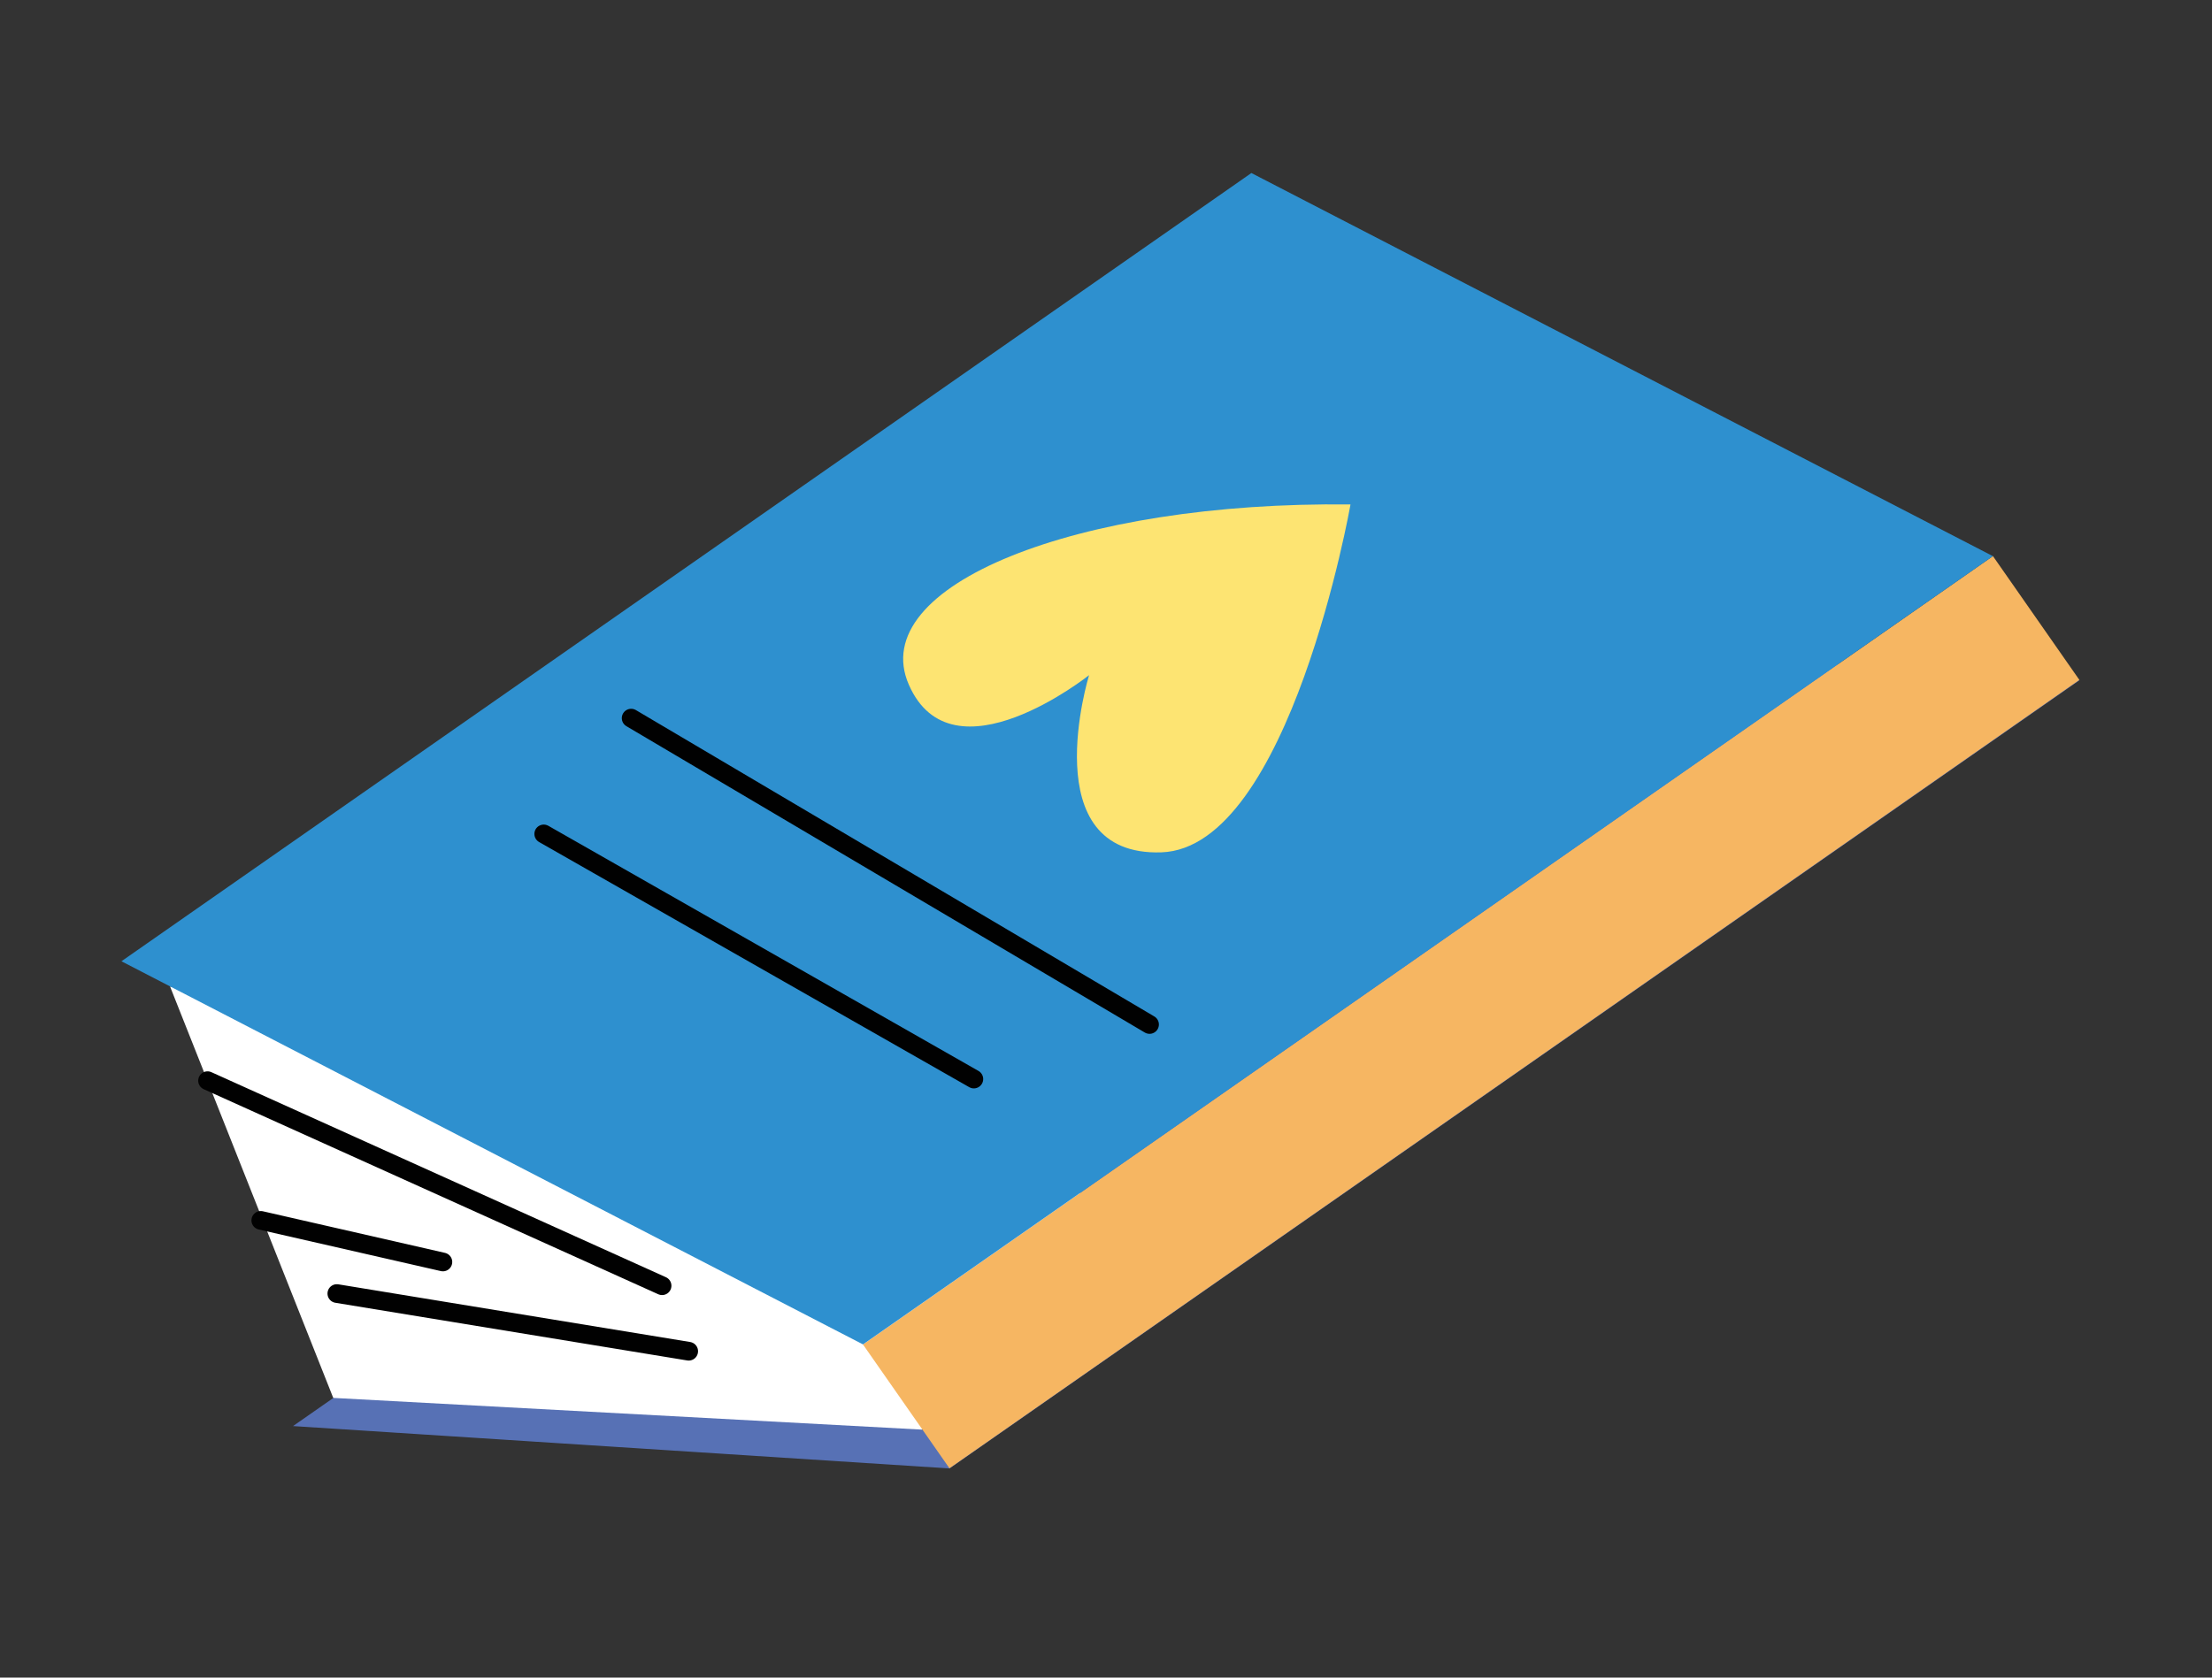
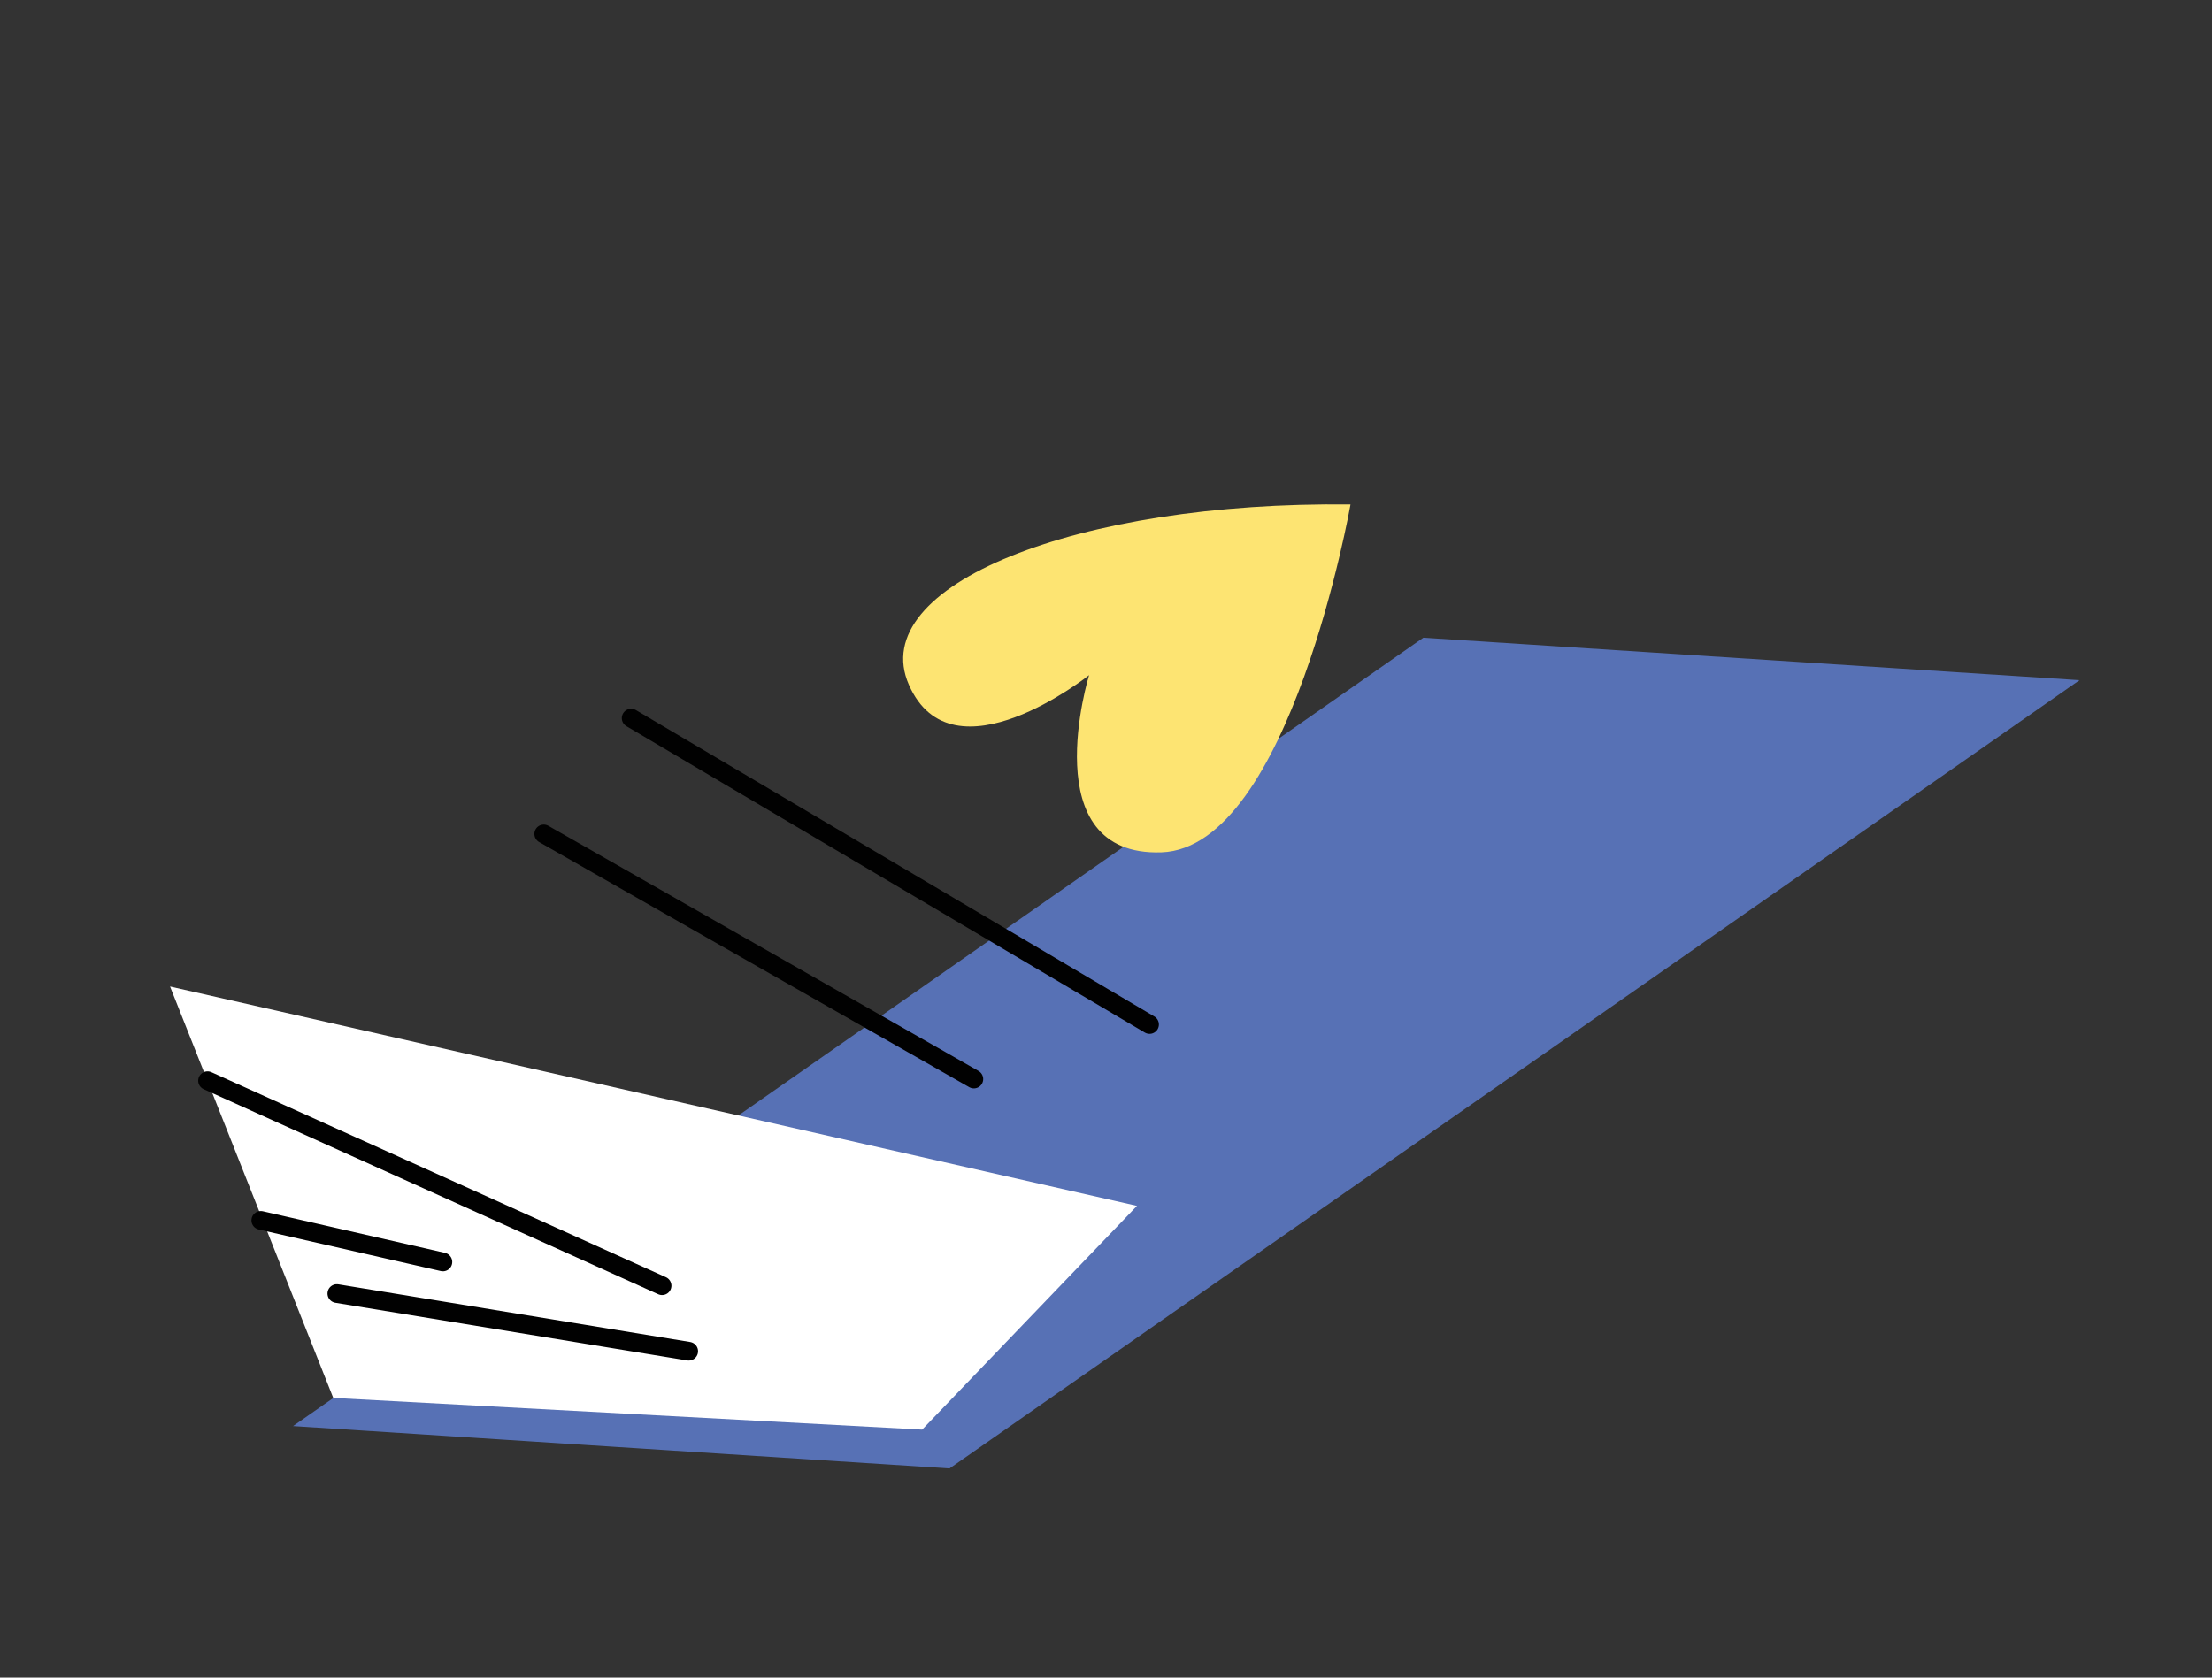
<svg xmlns="http://www.w3.org/2000/svg" width="58" height="44" viewBox="0 0 58 44" fill="none">
  <rect x="0" y="0" width="58" height="44" fill="#333333" stroke="none" />
  <path d="M7.683 37.403L24.897 38.514L54.526 17.84L37.321 16.726L7.683 37.403Z" fill="#5771B5" />
  <path d="M24.179 37.496L8.738 36.664L4.459 25.874L29.812 31.628L24.179 37.496Z" fill="white" />
-   <path d="M22.628 35.263L24.895 38.51L54.522 17.832L52.256 14.585L22.628 35.263Z" fill="#F6B662" />
-   <path d="M3.184 25.212L22.628 35.261L52.256 14.587L32.812 4.538L3.184 25.212Z" fill="#2E90CF" />
  <path d="M5.442 28.344L17.36 33.722" stroke="#010101" stroke-width="0.49" stroke-linecap="round" stroke-linejoin="round" />
  <path d="M8.832 33.927L18.058 35.44" stroke="#010101" stroke-width="0.49" stroke-linecap="round" stroke-linejoin="round" />
  <path d="M11.613 33.099L6.838 32.008" stroke="#010101" stroke-width="0.49" stroke-linecap="round" stroke-linejoin="round" />
  <path d="M25.535 28.301L14.257 21.872" stroke="#010101" stroke-width="0.49" stroke-linecap="round" stroke-linejoin="round" />
  <path d="M30.142 26.87L16.549 18.835" stroke="#010101" stroke-width="0.49" stroke-linecap="round" stroke-linejoin="round" />
  <path d="M35.411 13.231C35.411 13.231 33.819 22.24 30.454 22.355C27.089 22.47 28.556 17.708 28.556 17.708C28.556 17.708 24.973 20.563 23.831 17.96C22.688 15.357 28.244 13.143 35.411 13.231Z" fill="#FDE472" />
</svg>